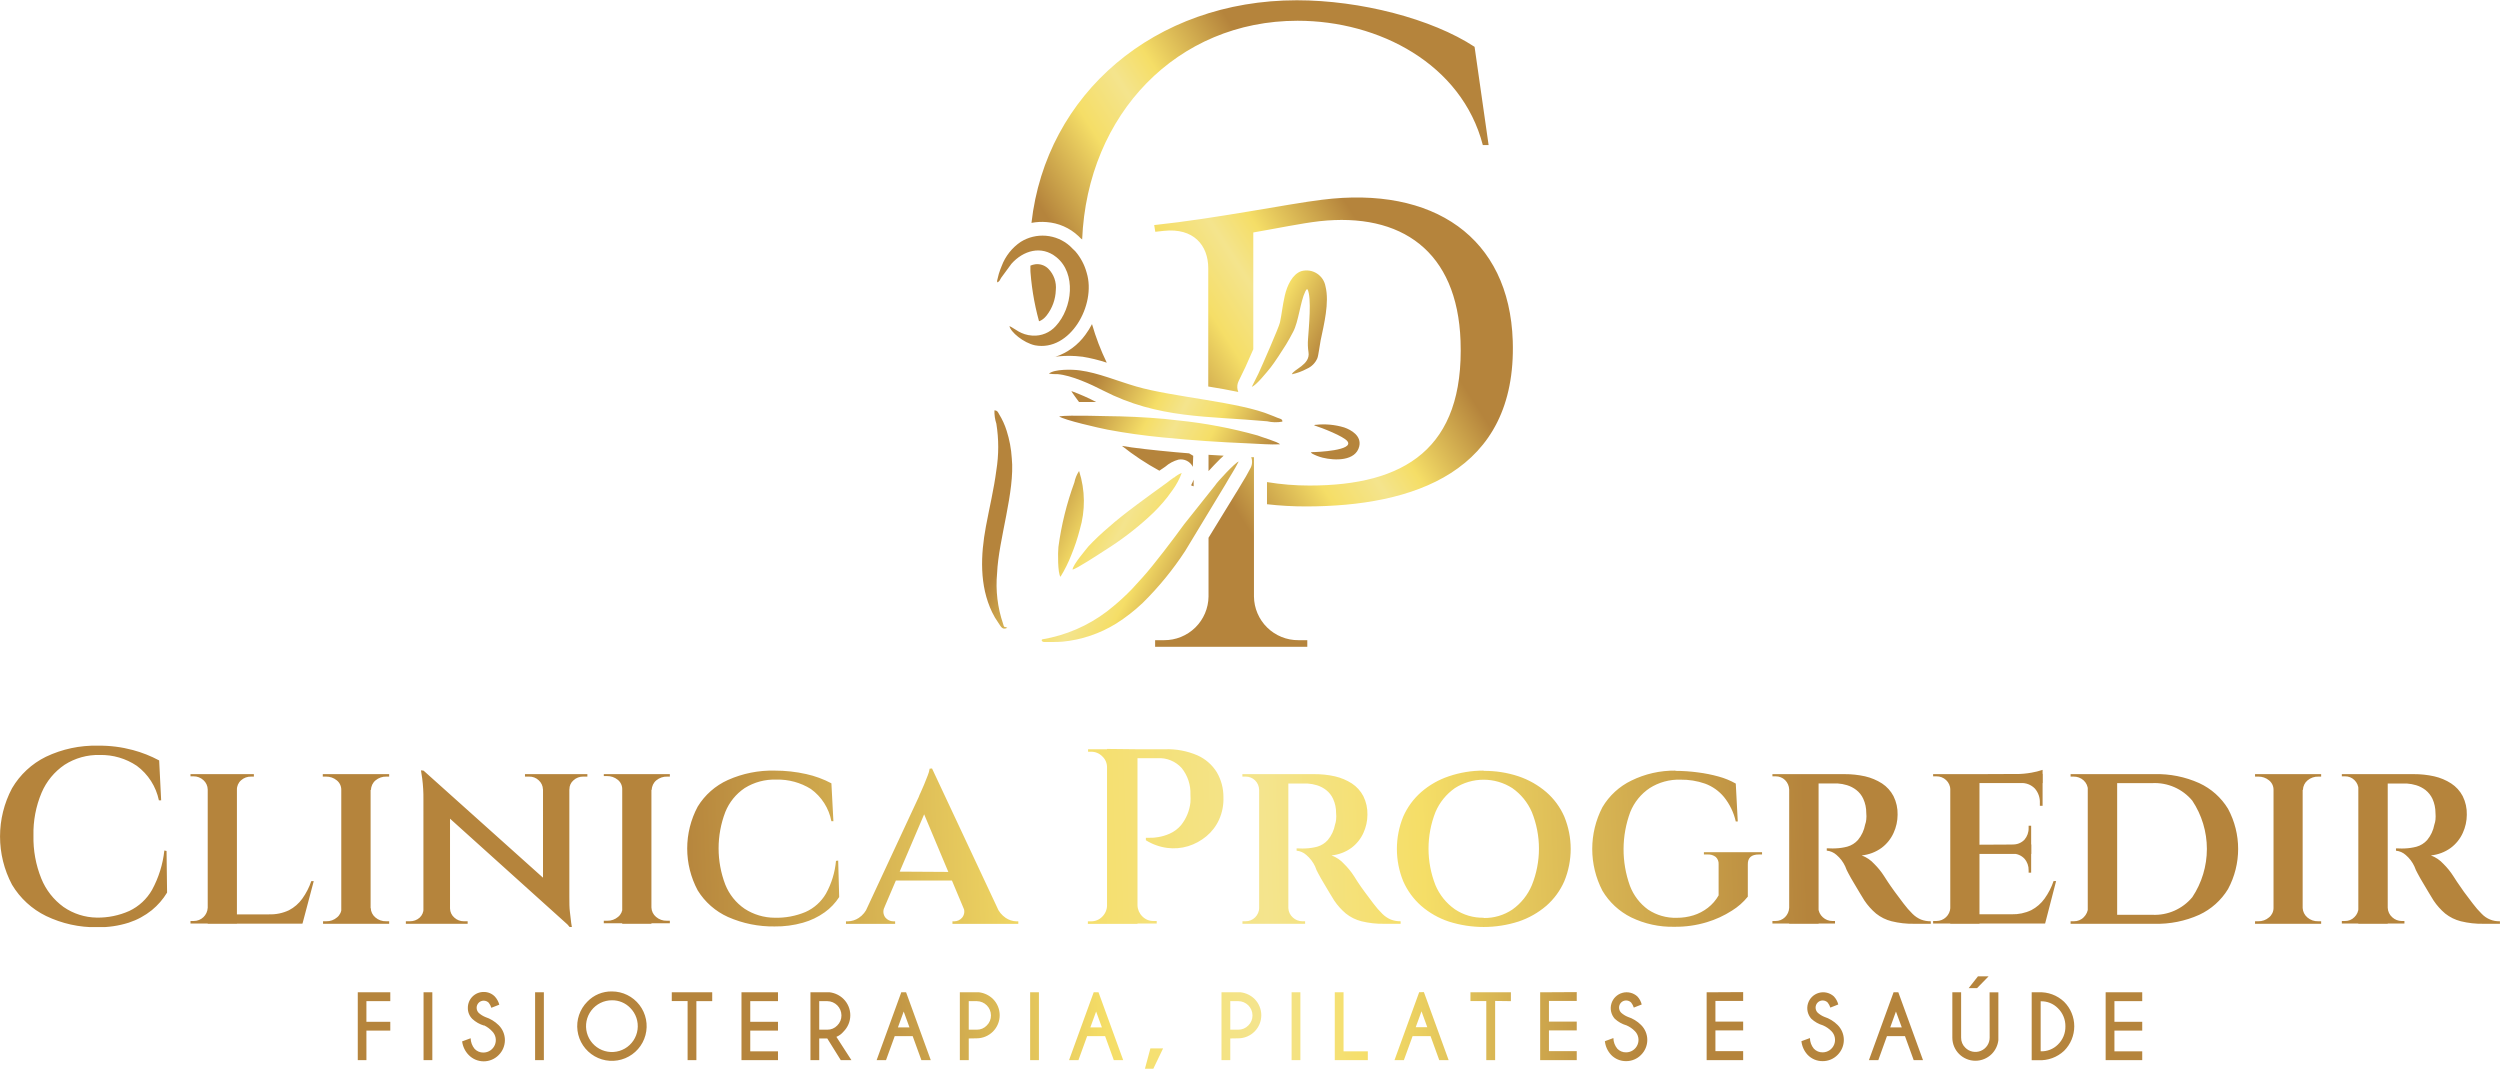
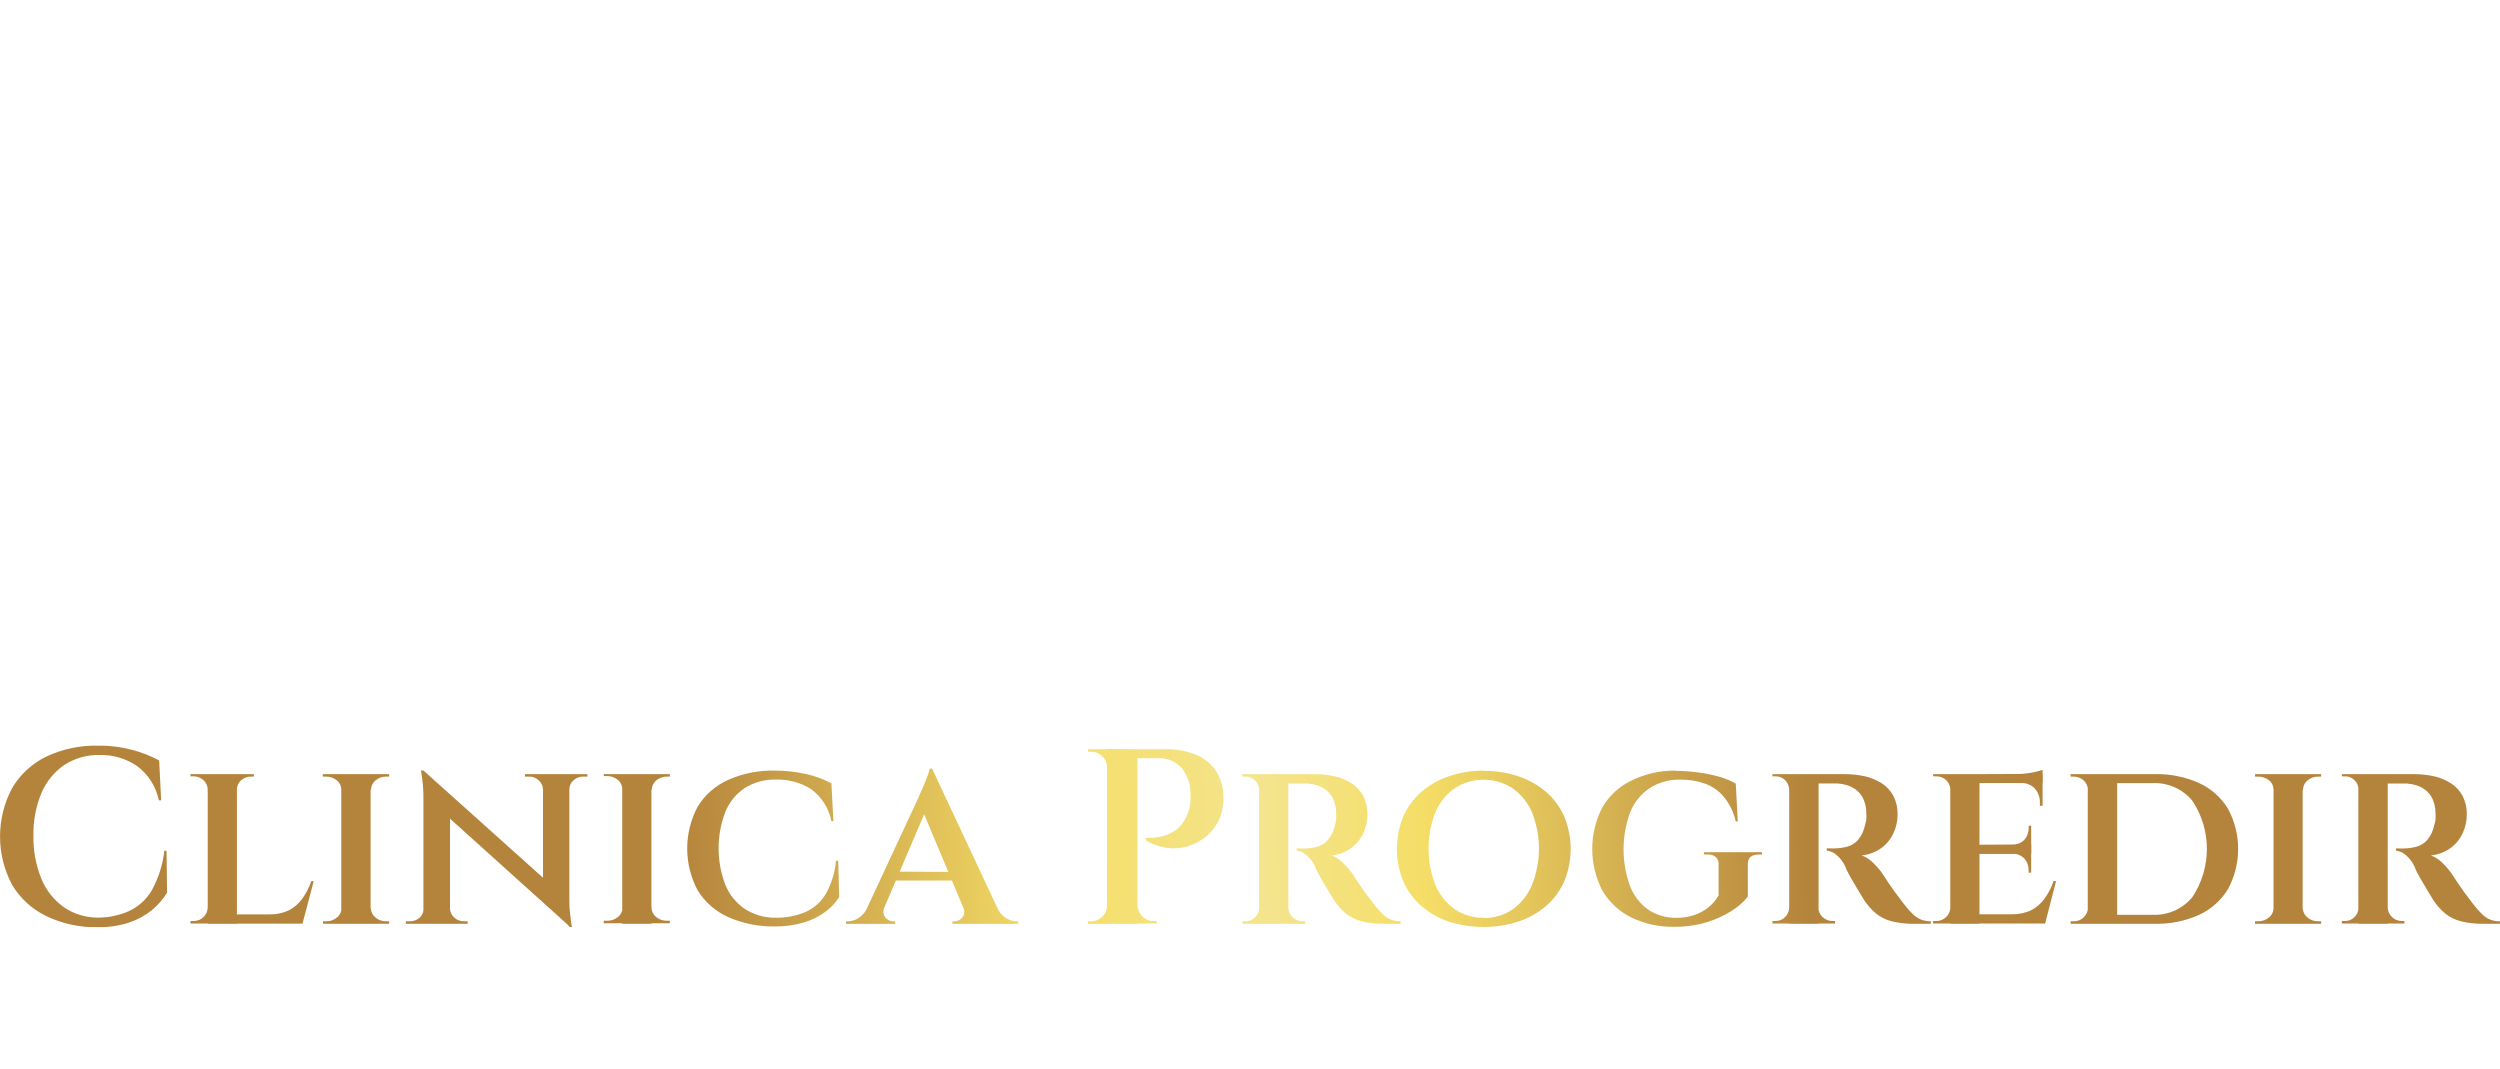
<svg xmlns="http://www.w3.org/2000/svg" xmlns:xlink="http://www.w3.org/1999/xlink" id="Camada_1" data-name="Camada 1" viewBox="0 0 375.87 160.69" width="375.87" height="160.69">
  <defs>
    <style>.cls-1{fill:none;}.cls-2{clip-path:url(#clip-path);}.cls-3{fill:url(#Gradiente_sem_nome);}.cls-4{clip-path:url(#clip-path-2);}.cls-5{fill:url(#Gradiente_sem_nome_2);}.cls-6{clip-path:url(#clip-path-3);}.cls-7{fill:url(#Gradiente_sem_nome_3);}.cls-8{clip-path:url(#clip-path-4);}.cls-9{fill:url(#Gradiente_sem_nome_4);}</style>
    <clipPath id="clip-path" transform="translate(-122.69 -206.61)">
      <path class="cls-1" d="M481.61,343.09h.07a2,2,0,0,0,.68,1.43,2.11,2.11,0,0,0,1.42.56h.41l0,.38h-2.89Zm-4.24-17.77h-.08a2,2,0,0,0-.62-1.43,1.94,1.94,0,0,0-1.4-.56h-.49V323h2.85Zm0,17.77.26,2.37h-2.85v-.38h.45a1.92,1.92,0,0,0,1.44-.58,2,2,0,0,0,.62-1.41ZM481.68,323v22.5h-4.42V323Zm-.37,0h4.27a13.81,13.81,0,0,1,3.09.33,7.93,7.93,0,0,1,2.55,1.07,5.09,5.09,0,0,1,1.73,1.9,5.92,5.92,0,0,1,.62,2.81,6.59,6.59,0,0,1-.6,2.72,5.77,5.77,0,0,1-1.8,2.25,6.09,6.09,0,0,1-3,1.14,4.84,4.84,0,0,1,1.89,1.28,10.51,10.51,0,0,1,1.48,1.83l.55.85c.28.43.64.95,1.06,1.53s.87,1.17,1.32,1.75a13.7,13.7,0,0,0,1.35,1.55,3.59,3.59,0,0,0,2.73,1.11v.38h-2.47a13.21,13.21,0,0,1-3.41-.38,6.24,6.24,0,0,1-2.35-1.16,9.45,9.45,0,0,1-1.74-1.95c-.18-.28-.41-.65-.69-1.13s-.58-1-.88-1.48-.58-1-.83-1.46a6.7,6.7,0,0,1-.49-1.07,5,5,0,0,0-1.31-1.72,2.57,2.57,0,0,0-1.46-.64v-.34l.41,0a7.84,7.84,0,0,0,.94,0,8.23,8.23,0,0,0,1.74-.26,3.36,3.36,0,0,0,1.6-1,5.07,5.07,0,0,0,1.08-2.32,3.21,3.21,0,0,0,.17-.75,5.54,5.54,0,0,0,0-1,5.16,5.16,0,0,0-.45-2.12,3.74,3.74,0,0,0-1.05-1.33,4.39,4.39,0,0,0-1.39-.72,6.38,6.38,0,0,0-1.42-.26c-.73,0-1.36,0-1.91,0l-1,0a1.5,1.5,0,0,1-.11-.37l-.15-.7C481.33,323.08,481.31,323,481.31,323Zm-16.69,2.36h-.11a1.79,1.79,0,0,0-.68-1.43,2.47,2.47,0,0,0-1.61-.56h-.49V323h2.89Zm4.16,0V323h2.89l0,.37h-.41a2.44,2.44,0,0,0-1.63.56,1.94,1.94,0,0,0-.7,1.43Zm0,17.77h.11a2,2,0,0,0,.7,1.41,2.36,2.36,0,0,0,1.63.58h.45v.38h-2.89Zm-4.16,0v2.37h-2.89v-.38h.49a2.38,2.38,0,0,0,1.61-.58,1.81,1.81,0,0,0,.68-1.41ZM468.89,323v22.5h-4.38V323Zm-32.21,2.4h-.07a2,2,0,0,0-.66-1.47,2.19,2.19,0,0,0-1.52-.56H434V323h2.7Zm0,17.66v2.44H434v-.38h.49a2,2,0,0,0,1.5-.62,2.17,2.17,0,0,0,.64-1.44ZM441,323v22.5h-4.42V323Zm5.59,0a15.45,15.45,0,0,1,6.75,1.35,9.93,9.93,0,0,1,4.33,3.86,12.74,12.74,0,0,1,0,12.07,10,10,0,0,1-4.33,3.87,15.45,15.45,0,0,1-6.75,1.35h-8.21l-.08-1.35h8a7.36,7.36,0,0,0,6-2.65,13.11,13.11,0,0,0,0-14.51,7.35,7.35,0,0,0-6-2.64H438V323ZM416,325.32h-.08a2,2,0,0,0-.64-1.43,2.06,2.06,0,0,0-1.46-.56h-.49V323h2.93Zm0,17.77.26,2.37h-2.93v-.38h.49a2.09,2.09,0,0,0,2.1-2Zm13.79-20.73v1l-4-.37a14,14,0,0,0,2.32-.21A10.91,10.91,0,0,0,429.78,322.36Zm0,1.87v3.53h-.41v-.42a3.1,3.1,0,0,0-.75-2.17,2.73,2.73,0,0,0-2.13-.83v-.11Zm-1.72,6.53v2.88h-2.81v-.07a2.32,2.32,0,0,0,1.8-.71,2.59,2.59,0,0,0,.63-1.77v-.33Zm0,4.12v2.93h-.38v-.34a2.55,2.55,0,0,0-.63-1.76,2.38,2.38,0,0,0-1.8-.75v-.08Zm3.75,4.2-1.65,6.38h-6.22l1.2-1.39a6.45,6.45,0,0,0,2.94-.62,5.69,5.69,0,0,0,2-1.74,10,10,0,0,0,1.35-2.63Zm-2-16.12v1.38h-9.56V323Zm-1.72,10.61V335h-7.84v-1.39Zm1.46,10.5.57,1.39h-9.87v-1.39ZM420.3,323v22.5h-4.39V323ZM396,343.09h.07a2,2,0,0,0,.68,1.43,2.11,2.11,0,0,0,1.42.56h.41l0,.38h-2.88Zm-4.24-17.77h-.07a2.1,2.1,0,0,0-.62-1.43,2,2,0,0,0-1.41-.56h-.49V323h2.85Zm0,17.77.26,2.37h-2.85v-.38h.45a2,2,0,0,0,1.45-.58,2.13,2.13,0,0,0,.62-1.41ZM396.11,323v22.5h-4.42V323Zm-.37,0H400a14,14,0,0,1,3.1.33,8.13,8.13,0,0,1,2.55,1.07,5.15,5.15,0,0,1,1.72,1.9,5.92,5.92,0,0,1,.62,2.81,6.59,6.59,0,0,1-.6,2.72,5.77,5.77,0,0,1-1.8,2.25,6.09,6.09,0,0,1-3,1.14,4.77,4.77,0,0,1,1.89,1.28,10.51,10.51,0,0,1,1.48,1.83l.55.85c.29.43.64.95,1.07,1.53s.86,1.17,1.31,1.75a13.7,13.7,0,0,0,1.35,1.55,4,4,0,0,0,1.26.85,4,4,0,0,0,1.48.26v.38h-2.48a13.21,13.21,0,0,1-3.41-.38,6.12,6.12,0,0,1-2.34-1.16A9.49,9.49,0,0,1,403,342l-.69-1.13c-.29-.47-.58-1-.88-1.48s-.58-1-.83-1.46a6.7,6.7,0,0,1-.49-1.07,5,5,0,0,0-1.31-1.72,2.57,2.57,0,0,0-1.46-.64v-.34l.41,0a7.84,7.84,0,0,0,.94,0,8.14,8.14,0,0,0,1.74-.26,3.36,3.36,0,0,0,1.6-1,5.07,5.07,0,0,0,1.08-2.32,2.78,2.78,0,0,0,.17-.75,4.77,4.77,0,0,0,0-1,5,5,0,0,0-.45-2.12,3.54,3.54,0,0,0-1.05-1.33,4.39,4.39,0,0,0-1.39-.72,6.38,6.38,0,0,0-1.42-.26c-.73,0-1.36,0-1.91,0l-1,0A1.5,1.5,0,0,1,396,324l-.15-.7C395.76,323.08,395.74,323,395.74,323Zm-21.15-.49a25.29,25.29,0,0,1,3.39.23,21.65,21.65,0,0,1,3.13.63,11.11,11.11,0,0,1,2.55,1.05l.3,5.7h-.3a9,9,0,0,0-1.78-3.69,6.7,6.7,0,0,0-2.83-2,10.81,10.81,0,0,0-3.71-.6,8.18,8.18,0,0,0-4.61,1.26,7.87,7.87,0,0,0-2.93,3.6,16.16,16.16,0,0,0-.05,11.11,7.85,7.85,0,0,0,2.73,3.57,7.38,7.38,0,0,0,4.3,1.23,8.38,8.38,0,0,0,2.51-.37,6.91,6.91,0,0,0,2.17-1.13,6.24,6.24,0,0,0,1.62-1.87l0-4.69a1.37,1.37,0,0,0-.43-1.09,1.83,1.83,0,0,0-1.25-.37h-.53v-.34h8.74v.34h-.49q-1.68,0-1.65,1.5l0,4.84a9.38,9.38,0,0,1-2.38,2.1,15,15,0,0,1-3.78,1.74,16.21,16.21,0,0,1-4.86.69,14.13,14.13,0,0,1-6.53-1.42,10.4,10.4,0,0,1-4.31-4,13.65,13.65,0,0,1,0-12.56,10.22,10.22,0,0,1,4.35-4A14.67,14.67,0,0,1,374.59,322.47Zm-28.84,22.12a7.49,7.49,0,0,0,4.32-1.27A8.52,8.52,0,0,0,353,339.7a14.7,14.7,0,0,0,0-11,8.52,8.52,0,0,0-2.94-3.6,8,8,0,0,0-8.63,0,8.4,8.4,0,0,0-2.92,3.6,15,15,0,0,0,0,11,8.41,8.41,0,0,0,2.92,3.62A7.49,7.49,0,0,0,345.75,344.59Zm0-22.12a16.06,16.06,0,0,1,5.25.82,12.56,12.56,0,0,1,4.17,2.37,10.34,10.34,0,0,1,2.71,3.69,12.76,12.76,0,0,1,0,9.71,10.47,10.47,0,0,1-2.71,3.7,12.54,12.54,0,0,1-4.17,2.36,17.22,17.22,0,0,1-10.5,0,12.2,12.2,0,0,1-4.14-2.36,10.69,10.69,0,0,1-2.7-3.7,12.88,12.88,0,0,1,0-9.71,10.56,10.56,0,0,1,2.7-3.69,12.22,12.22,0,0,1,4.14-2.37A16.06,16.06,0,0,1,345.75,322.47Zm-29.43,20.62h.07a2,2,0,0,0,.68,1.43,2.11,2.11,0,0,0,1.42.56h.42l0,.38h-2.88Zm-4.24-17.77H312a2.05,2.05,0,0,0-.62-1.43,2,2,0,0,0-1.41-.56h-.49V323h2.85Zm0,17.77.26,2.37h-2.85v-.38h.45a2,2,0,0,0,1.45-.58,2.08,2.08,0,0,0,.62-1.41ZM316.39,323v22.5H312V323Zm-.37,0h4.27a14,14,0,0,1,3.1.33,8.13,8.13,0,0,1,2.55,1.07,5.15,5.15,0,0,1,1.72,1.9,5.92,5.92,0,0,1,.62,2.81,6.59,6.59,0,0,1-.6,2.72,5.77,5.77,0,0,1-1.8,2.25,6.09,6.09,0,0,1-3,1.14,4.7,4.7,0,0,1,1.89,1.28,10.61,10.61,0,0,1,1.49,1.83c.07.13.25.41.54.85s.64.95,1.07,1.53.86,1.17,1.31,1.75a13.7,13.7,0,0,0,1.35,1.55,4,4,0,0,0,1.26.85,4,4,0,0,0,1.48.26v.38h-2.48a13.26,13.26,0,0,1-3.41-.38,6.19,6.19,0,0,1-2.34-1.16,9.49,9.49,0,0,1-1.75-1.95l-.69-1.13c-.29-.47-.58-1-.88-1.48s-.58-1-.83-1.46a5.7,5.7,0,0,1-.48-1.07,5.12,5.12,0,0,0-1.32-1.72,2.54,2.54,0,0,0-1.46-.64v-.34l.41,0a7.8,7.8,0,0,0,.94,0,8.23,8.23,0,0,0,1.75-.26,3.38,3.38,0,0,0,1.59-1,5.07,5.07,0,0,0,1.09-2.32,3.25,3.25,0,0,0,.16-.75,4.77,4.77,0,0,0,0-1,5,5,0,0,0-.45-2.12,3.54,3.54,0,0,0-1.05-1.33,4.34,4.34,0,0,0-1.38-.72,6.47,6.47,0,0,0-1.43-.26c-.72,0-1.36,0-1.91,0l-1,0a1,1,0,0,1-.12-.37l-.15-.7C316,323.08,316,323,316,323ZM293.6,342.72h.11a2.42,2.42,0,0,0,.73,1.67,2.28,2.28,0,0,0,1.67.69h.49v.38h-3ZM289.25,322h-.12a2.22,2.22,0,0,0-.71-1.67,2.31,2.31,0,0,0-1.69-.7h-.45l0-.37h3Zm0,20.77v2.74h-3v-.38h.48a2.28,2.28,0,0,0,1.67-.69,2.38,2.38,0,0,0,.73-1.67Zm4.46-23.51v26.25h-4.58V319.21Zm-.49,0h4.61a11.31,11.31,0,0,1,4.9.92,6.56,6.56,0,0,1,2.9,2.53,7.29,7.29,0,0,1,1,3.75,7.52,7.52,0,0,1-.65,3.37,7,7,0,0,1-1.91,2.51,8,8,0,0,1-2.74,1.49,7.48,7.48,0,0,1-3.17.26,8,8,0,0,1-3.19-1.15v-.37l.51,0a6.24,6.24,0,0,0,1.33-.1,7.09,7.09,0,0,0,1.74-.52,4.75,4.75,0,0,0,1.71-1.28,6.63,6.63,0,0,0,1.41-3.43,9.07,9.07,0,0,0,0-1.16,6,6,0,0,0-1.32-4,4.52,4.52,0,0,0-3.6-1.48H293.6l-.1-.35-.19-.72Zm-25.76,23.7h5.1a3.59,3.59,0,0,0,1.35,1.66,3,3,0,0,0,1.57.51h.31v.38h-9.9v-.38h.3a1.58,1.58,0,0,0,1.16-.56A1.44,1.44,0,0,0,267.46,342.91Zm-1-5.25V339h-9.71v-1.35Zm-3.64-15.56.11,3.86-8.28,19.38H252l8.81-18.93a5.44,5.44,0,0,1,.29-.68c.16-.35.34-.76.54-1.24s.38-.93.54-1.36a4.36,4.36,0,0,0,.28-1Zm-7.12,20.81a1.44,1.44,0,0,0,.11,1.61,1.58,1.58,0,0,0,1.16.56h.3v.38h-7.39v-.38h.3a3.07,3.07,0,0,0,1.62-.51,3.59,3.59,0,0,0,1.35-1.66Zm7.12-20.81,10.84,23.13h-5.21l-7.32-17.44ZM248.71,336l.15,5.48a8.36,8.36,0,0,1-2.19,2.3,10.39,10.39,0,0,1-3.26,1.56,14.8,14.8,0,0,1-4.26.56,16.74,16.74,0,0,1-7-1.42,10.33,10.33,0,0,1-4.56-4,13.35,13.35,0,0,1,0-12.6,10.26,10.26,0,0,1,4.54-4,16.3,16.3,0,0,1,7.05-1.41,21.36,21.36,0,0,1,4.73.52,15,15,0,0,1,3.78,1.39l.3,5.7h-.3a7.76,7.76,0,0,0-3.09-4.85,9.38,9.38,0,0,0-5.19-1.41,8.44,8.44,0,0,0-4.75,1.27,7.87,7.87,0,0,0-2.92,3.6,15.29,15.29,0,0,0,0,10.93,8,8,0,0,0,2.9,3.62,8.34,8.34,0,0,0,4.52,1.35,11.22,11.22,0,0,0,4.63-.86,6.73,6.73,0,0,0,3.08-2.76,12.47,12.47,0,0,0,1.51-4.93Zm-32.36-10.72h-.11a1.78,1.78,0,0,0-.67-1.43,2.49,2.49,0,0,0-1.62-.56h-.48V323h2.88Zm4.16,0V323h2.89l0,.37H223a2.44,2.44,0,0,0-1.63.56,1.89,1.89,0,0,0-.69,1.43Zm0,17.77h.12a1.92,1.92,0,0,0,.69,1.41,2.36,2.36,0,0,0,1.63.58h.45v.38h-2.89Zm-4.16,0v2.37h-2.88v-.38H214a2.4,2.4,0,0,0,1.62-.58,1.8,1.8,0,0,0,.67-1.41ZM220.63,323v22.5h-4.39V323Zm-16.31,2.28a1.89,1.89,0,0,0-.64-1.36,2,2,0,0,0-1.43-.55h-.63V323h2.77v2.28Zm3.86,0V323H211v.37h-.64a2.08,2.08,0,0,0-1.44.55,1.73,1.73,0,0,0-.62,1.36Zm.11-2.28v18.48c0,.85,0,1.62.09,2.29s.13,1.21.19,1.61.1.6.1.6h-.34l-4-4.65V323Zm-21.94-.53,4,4.46v18.57h-4V326.82a22.49,22.49,0,0,0-.18-3.15c-.13-.83-.19-1.24-.19-1.24Zm4,20.74a1.84,1.84,0,0,0,.66,1.37,2.07,2.07,0,0,0,1.4.54H193v.38h-2.78v-2.29Zm-3.86,0v2.29h-2.78v-.38h.6a2.14,2.14,0,0,0,1.47-.54,1.81,1.81,0,0,0,.59-1.37Zm-.12-20.74L208,341.86l.38,4.08-21.6-19.46Zm-12.22,2.89H174a1.79,1.79,0,0,0-.68-1.43,2.45,2.45,0,0,0-1.61-.56h-.49V323h2.89Zm4.16,0V323h2.89l0,.37h-.41a2.44,2.44,0,0,0-1.63.56,1.89,1.89,0,0,0-.69,1.43Zm0,17.77h.12a1.92,1.92,0,0,0,.69,1.41,2.36,2.36,0,0,0,1.63.58h.45v.38h-2.89Zm-4.16,0v2.37h-2.89v-.38h.49a2.36,2.36,0,0,0,1.61-.58,1.81,1.81,0,0,0,.68-1.41ZM178.41,323v22.5H174V323ZM154,325.32h-.08a1.93,1.93,0,0,0-.66-1.43,2.13,2.13,0,0,0-1.48-.56h-.45V323H154Zm4.19,0V323h2.67v.37h-.42a2.17,2.17,0,0,0-1.51.56,1.83,1.83,0,0,0-.62,1.43ZM154,343.09l.26,2.37h-2.93v-.38h.49a2.09,2.09,0,0,0,2.1-2Zm15.86-4-1.69,6.38h-6.23l1.2-1.39a6.49,6.49,0,0,0,3-.62,5.69,5.69,0,0,0,2-1.74,10,10,0,0,0,1.35-2.63Zm-2.37,5,.6,1.39h-9.86v-1.39ZM158.31,323v22.5h-4.39V323Zm-10.58,11.55.08,6.26a10.31,10.31,0,0,1-2.29,2.64,11,11,0,0,1-3.47,1.88,14.92,14.92,0,0,1-4.78.69,17.17,17.17,0,0,1-7.65-1.69,12.2,12.2,0,0,1-5.12-4.7,15.48,15.48,0,0,1,0-14.51,12.07,12.07,0,0,1,5.09-4.73,17.23,17.23,0,0,1,7.84-1.67,19.23,19.23,0,0,1,5.25.66,18.58,18.58,0,0,1,3.94,1.56l.3,6h-.34a8.64,8.64,0,0,0-3.32-5.19,9.59,9.59,0,0,0-5.57-1.63,9.34,9.34,0,0,0-5.3,1.48,9.6,9.6,0,0,0-3.45,4.2,15.63,15.63,0,0,0-1.22,6.43,16.32,16.32,0,0,0,1.18,6.47,9.81,9.81,0,0,0,3.34,4.27,9,9,0,0,0,5,1.6,11.53,11.53,0,0,0,4.89-1,7.75,7.75,0,0,0,3.42-3.17,16,16,0,0,0,1.85-5.92Z" />
    </clipPath>
    <linearGradient id="Gradiente_sem_nome" x1="102.03" y1="128.72" x2="271.37" y2="122.81" gradientUnits="userSpaceOnUse">
      <stop offset="0" stop-color="#b5843c" />
      <stop offset="0.33" stop-color="#f5de67" />
      <stop offset="0.52" stop-color="#f4e48d" />
      <stop offset="0.66" stop-color="#f5de67" />
      <stop offset="1" stop-color="#b5843c" />
    </linearGradient>
    <clipPath id="clip-path-2" transform="translate(-122.69 -206.61)">
-       <path class="cls-1" d="M444.77,355.8v1.33h-4.18v3.11h4.18v1.32h-4.18v3.12h4.18V366h-5.5V355.8Zm-15.62,0a5.21,5.21,0,0,1,3.87,1.42,5.21,5.21,0,0,1,0,7.38,5.25,5.25,0,0,1-3.87,1.41h-1V355.8Zm.35,1.35v7.52a3.47,3.47,0,0,0,2.58-1,3.71,3.71,0,0,0,1.14-2.74,3.75,3.75,0,0,0-1.14-2.75A3.5,3.5,0,0,0,429.5,357.15Zm-9.43-3.75h1.6l-1.73,1.77h-1.26Zm1.75,2.4h1.32V363a3.53,3.53,0,0,1-1,2.08,3.47,3.47,0,0,1-5.92-2.45V355.8h1.32v6.82a2.05,2.05,0,0,0,.63,1.51,2.14,2.14,0,0,0,3.66-1.51Zm-13.72,0L411.81,366h-1.4l-1.31-3.61h-2.71l-1.3,3.61h-1.41l3.71-10.21Zm.52,5.28-.88-2.39-.86,2.39Zm-11.85-.31a4.35,4.35,0,0,1-1.76-1,2.39,2.39,0,0,1,3.4-3.35,2.74,2.74,0,0,1,.66,1.21l-1.19.47a2.5,2.5,0,0,0-.4-.76,1.07,1.07,0,0,0-1.51,0,1.09,1.09,0,0,0,0,1.52,3.39,3.39,0,0,0,1,.63,5,5,0,0,1,2,1.22,3.17,3.17,0,0,1,0,4.5,3.11,3.11,0,0,1-2.25.94,3.07,3.07,0,0,1-2.25-.94,3.57,3.57,0,0,1-.94-2.06l1.28-.47a2.56,2.56,0,0,0,.59,1.6,1.77,1.77,0,0,0,1.32.55,1.87,1.87,0,0,0,1.32-3.19A4,4,0,0,0,396.77,360.77Zm-12-5v1.33h-4.17v3.11h4.17v1.32h-4.17v3.12h4.17V366h-5.49V355.8Zm-17.55,5a4.35,4.35,0,0,1-1.76-1,2.39,2.39,0,0,1,3.4-3.35,2.74,2.74,0,0,1,.66,1.21l-1.19.47a2.5,2.5,0,0,0-.4-.76,1.07,1.07,0,0,0-1.51,0,1.09,1.09,0,0,0,0,1.52,3.39,3.39,0,0,0,1,.63,5,5,0,0,1,2,1.22,3.17,3.17,0,0,1,0,4.5,3.11,3.11,0,0,1-2.25.94,3.07,3.07,0,0,1-2.25-.94,3.57,3.57,0,0,1-.94-2.06l1.28-.47a2.56,2.56,0,0,0,.59,1.6,1.77,1.77,0,0,0,1.32.55,1.87,1.87,0,0,0,1.32-3.19A4,4,0,0,0,367.23,360.77Zm-7.47-5v1.33h-4.18v3.11h4.18v1.32h-4.18v3.12h4.18V366h-5.5V355.8Zm-12.27,1.33V366h-1.33v-8.88h-2.38V355.8h6.08v1.33Zm-10.71-1.33L340.49,366h-1.41l-1.31-3.61h-2.7L333.76,366h-1.41l3.71-10.21Zm.51,5.28-.87-2.39-.87,2.39ZM323.37,366V355.8h1.32v8.88h3.65V366ZM318.2,355.8V366h-1.32V355.8Zm-10.54,1.33v4.29h1.2a2.05,2.05,0,0,0,1.51-.63,2.08,2.08,0,0,0,.63-1.52,2.15,2.15,0,0,0-2.14-2.14Zm0,5.61V366h-1.32V355.8h2.89a3.64,3.64,0,0,1,2.08,1,3.47,3.47,0,0,1-2.45,5.92Zm-10.1,1.49-1.47,3.06h-1.26l.82-3.06Zm-9.71-8.43L291.56,366h-1.41l-1.31-3.61h-2.7L284.83,366h-1.41l3.71-10.21Zm.51,5.28-.87-2.39-.87,2.39Zm-9.47-5.28V366h-1.32V355.8Zm-10.55,1.33v4.29h1.21a2,2,0,0,0,1.5-.63,2.08,2.08,0,0,0,.63-1.52,2.15,2.15,0,0,0-2.13-2.14Zm0,5.61V366H267V355.8h2.9a3.64,3.64,0,0,1,2.08,1,3.47,3.47,0,0,1-2.45,5.92Zm-9.42-6.94L262.63,366h-1.41l-1.31-3.61h-2.7L255.9,366h-1.41l3.71-10.21Zm.51,5.28-.87-2.39-.87,2.39Zm-12.36,1.66h-1.21V366h-1.32V355.8h2.9a3.61,3.61,0,0,1,2.07,1,3.46,3.46,0,0,1,0,4.91,2.76,2.76,0,0,1-1.07.79L250.7,366h-1.6Zm-1.21-5.61v4.29h1.21a2,2,0,0,0,1.5-.63,2.08,2.08,0,0,0,.63-1.52,2.15,2.15,0,0,0-2.13-2.14Zm-6.2-1.33v1.33h-4.17v3.11h4.17v1.32h-4.17v3.12h4.17V366h-5.49V355.8Zm-12.27,1.33V366h-1.32v-8.88h-2.38V355.8h6.08v1.33Zm-12.7-.13a3.89,3.89,0,1,0,2.75,1.14A3.75,3.75,0,0,0,214.69,357Zm0-1.33A5.22,5.22,0,1,1,211,357.2,5,5,0,0,1,214.69,355.67Zm-10.23.13V366h-1.32V355.8Zm-9,5a4.35,4.35,0,0,1-1.76-1,2.27,2.27,0,0,1-.67-1.67,2.37,2.37,0,0,1,2.39-2.38,2.29,2.29,0,0,1,1.68.7,3,3,0,0,1,.66,1.21l-1.2.47a2.32,2.32,0,0,0-.39-.76,1.07,1.07,0,0,0-1.51,0,1.09,1.09,0,0,0,0,1.52,3.39,3.39,0,0,0,1,.63,5.09,5.09,0,0,1,2,1.22,3.16,3.16,0,0,1,0,4.5,3.15,3.15,0,0,1-4.49,0,3.57,3.57,0,0,1-1-2.06l1.28-.47a2.62,2.62,0,0,0,.6,1.6,1.77,1.77,0,0,0,1.32.55,1.87,1.87,0,0,0,1.32-3.19A4,4,0,0,0,195.47,360.77Zm-7.77-5V366h-1.32V355.8Zm-6.32,0v1.33h-3.59v3.11h3.59v1.32h-3.59V366h-1.32V355.8Z" />
-     </clipPath>
+       </clipPath>
    <linearGradient id="Gradiente_sem_nome_2" x1="126.61" y1="155.27" x2="247.48" y2="152.25" xlink:href="#Gradiente_sem_nome" />
    <clipPath id="clip-path-3" transform="translate(-122.69 -206.61)">
-       <path class="cls-1" d="M301.77,279.58l.38.15v-1a6.84,6.84,0,0,1-.38.84m-18-14.12c.37.55.76,1.08,1.15,1.6.84,0,1.73,0,2.58,0a31,31,0,0,0-3.61-1.6Zm-6.21-18.91a38.72,38.72,0,0,0,1.34,8.35l.08,0h0a2.46,2.46,0,0,0,.86-.61l.21-.24a6.54,6.54,0,0,0,1.38-3.82,4,4,0,0,0-1.12-3.2l-.14-.13a2.37,2.37,0,0,0-1.81-.55A2.94,2.94,0,0,0,277.6,246.55Zm7.83-3.93c.79-18.89,14.32-32.88,32.38-32.88,12.24,0,24.69,6.49,27.86,18.69h.87l-2.11-14.77c-6.43-4.23-17.2-7-26.72-7-21.39,0-37.71,14.09-39.9,33.47a8.29,8.29,0,0,1,2.27-.12,7.81,7.81,0,0,1,4.79,2.1l.33.33Zm3.7,18.53a36.4,36.4,0,0,1-2.22-5.8,11.55,11.55,0,0,1-1,1.61,9.16,9.16,0,0,1-4.54,3.32l-.07,0a6,6,0,0,1,.63-.09,15.82,15.82,0,0,1,3.42.05h.07A24.26,24.26,0,0,1,289.13,261.15Zm13,14c-.21-.12-.42-.24-.62-.37-1.31-.1-2.72-.23-4.3-.39s-2.92-.31-4.32-.5l-1.48-.23a39,39,0,0,0,5.63,3.73l.32-.22.11-.07c.16-.11.32-.21.45-.31l0,0a5,5,0,0,1,2-1.07,2,2,0,0,1,2.15,1.09Zm2.3,12.32v8.83a6.64,6.64,0,0,1-6.69,6.57h-1.34l0,1h22.88v-1h-1.33a6.64,6.64,0,0,1-6.69-6.57V275.35l-.41,0a2,2,0,0,1-.17,1.75c-.42.83-.85,1.53-1.28,2.23-.24.39-.48.78-.71,1.19l-.1.15Zm0-12.47v2.45c.49-.54,1.13-1.22,1.71-1.79l.57-.53Zm-8-33.53,1.27-.14c4.49-.49,6.69,2.18,6.69,5.61v17.79c1.55.25,3.07.52,4.51.82,0-.11-.07-.22-.1-.33a2,2,0,0,1,.17-1.34l1-2.06c.23-.5.69-1.54,1.19-2.69V241.56c3.66-.63,7.11-1.36,9.93-1.69,12.34-1.36,20.75,4.5,21.23,18,.58,16.24-8.47,21.74-22.71,21.74a39,39,0,0,1-6.39-.52v3.33a51.14,51.14,0,0,0,5.86.33c16.07,0,31.72-5.12,31.09-24.88-.51-15.59-11.93-23.33-28.66-21.23-5.12.62-15.89,2.82-25.25,3.81Z" />
-     </clipPath>
+       </clipPath>
    <linearGradient id="Gradiente_sem_nome_3" x1="174.73" y1="59.5" x2="207.47" y2="38.4" xlink:href="#Gradiente_sem_nome" />
    <clipPath id="clip-path-4" transform="translate(-122.69 -206.61)">
      <path class="cls-1" d="M315.49,270a5.57,5.57,0,0,1-2.29-.05c-8.93-.82-16.34-.35-24.67-4.63-1.78-.92-4.75-2.29-6.85-2.46a7.26,7.26,0,0,1-1.29-.07c.8-.7,3.47-.66,4.67-.49,2.69.35,5.73,1.63,8.47,2.42,5.51,1.6,15.56,2.32,20.25,4.31.34.14.61.23.94.38s.82.16.77.59m-41-14.35c.81.36,1.65,1.31,3.44,1.42a4.33,4.33,0,0,0,3.49-1.43c2.53-2.74,3.1-7.93.1-10.36-2.26-1.83-5-1-6.77,1l-1.54,2.1c-.16.27-.26.6-.6.68l0-.11c0-.11,0,0,0-.17l.25-1c.12-.41.29-.83.43-1.18a7.6,7.6,0,0,1,2.87-3.63,6.2,6.2,0,0,1,7.38.62c.28.27.52.53.81.79a8.22,8.22,0,0,1,1.72,3.24c1.48,4.84-2.5,11.89-7.76,10.91C276.56,258.16,274.61,256.5,274.46,255.64Zm42.43,7.25c.15-.73,2.81-1.44,2.5-3.33a8.54,8.54,0,0,1-.07-2c.11-1.63.57-6.26-.08-7.47-.17,0-.2.07-.34.35-.74,1.49-1,4.54-1.83,6.07-.33.62-.67,1.26-1.05,1.88-.5.82-1.81,2.82-2.31,3.44s-2.24,2.79-2.84,2.92l1-2c.53-1.15,3.1-7,3.23-7.68.28-1.31.37-2.45.72-4s1.16-3.27,2.51-3.71a2.9,2.9,0,0,1,3.62,2.32c.6,2.4-.24,5.72-.74,8.12-.13.62-.32,2.25-.49,2.66a3,3,0,0,1-1.57,1.58A8.49,8.49,0,0,1,316.89,262.89ZM274.14,301c-.78.39-.95-.19-1.36-.77a10.2,10.2,0,0,1-.93-1.58c-1.92-4-1.73-8.6-.93-12.89.52-2.8,1.21-5.64,1.57-8.45a22,22,0,0,0,0-7,5.94,5.94,0,0,1-.29-2c.45,0,.55.3.7.57a11,11,0,0,1,1.14,2.5,17.11,17.11,0,0,1,.77,4.12c.5,5-2,12.26-2.21,17.3a18.22,18.22,0,0,0,.9,7.59c.09.27.08.42.26.5l.06,0h.06Zm41-27.59c-1.47.08-3.1-.07-4.54-.13-4.87-.21-8.21-.43-13.15-.91-2.76-.27-5.53-.65-8.22-1.16-1.12-.21-6.67-1.47-7.3-2,1.53-.24,7.35,0,9.22,0,2.9.08,6,.27,8.79.62a70.89,70.89,0,0,1,11.82,2.25C312.22,272.28,314.94,273.07,315.11,273.4Zm-15.92,5a3.82,3.82,0,0,1,1.14-.69,10.75,10.75,0,0,1-1.34,2.52c-.29.41-.57.76-.83,1.13a24.36,24.36,0,0,1-2.81,3,46,46,0,0,1-6.6,5c-.67.43-4.34,2.85-4.84,2.87.11-.8,1.95-2.91,2.4-3.49a36.56,36.56,0,0,1,3-2.84c2.3-2.07,6.23-4.87,8.76-6.7C298.42,278.93,298.78,278.71,299.19,278.4Zm-14.28-.95a14.87,14.87,0,0,1,.09,8.79,28.39,28.39,0,0,1-1.26,3.78,19.88,19.88,0,0,1-1.64,3.3c-.42-.51-.4-3.65-.31-4.47a45.83,45.83,0,0,1,2.4-9.71A4.8,4.8,0,0,1,284.91,277.45Zm34.87-2.87c1,0,6.49-.26,5.46-1.64-.54-.73-3.77-2-5-2.39a.3.3,0,0,1,.14-.08l.11,0a10.7,10.7,0,0,1,4.25.39c1.1.38,2.65,1.28,2.28,2.85-.53,2.23-3.65,2.16-5.51,1.7a6.9,6.9,0,0,1-1.61-.63C319.79,274.62,319.88,274.71,319.78,274.58ZM308.92,276c-.61,1.21-1.33,2.27-2,3.46l-6.05,10a47.32,47.32,0,0,1-6.38,7.8,25.84,25.84,0,0,1-4,3.11,18.79,18.79,0,0,1-8,2.71,15.71,15.71,0,0,1-1.68.05c-.3,0-.54,0-.84,0s-.53.06-.67-.23c.1-.21-.09-.11.32-.21l1.1-.22a22.17,22.17,0,0,0,9.4-4.74,34.23,34.23,0,0,0,2.72-2.52l1.67-1.83c1.65-1.83,4.62-5.75,6.2-7.93l4.68-5.88C305.62,279.15,308.39,276.15,308.92,276Z" />
    </clipPath>
    <linearGradient id="Gradiente_sem_nome_4" x1="189.14" y1="72.46" x2="163.56" y2="59.2" xlink:href="#Gradiente_sem_nome" />
  </defs>
  <g class="cls-2">
    <rect class="cls-3" y="112.08" width="375.87" height="27.3" />
  </g>
  <g class="cls-4">
    <rect class="cls-5" x="53.79" y="146.79" width="268.29" height="13.9" />
  </g>
  <g class="cls-6">
    <rect class="cls-7" x="154.92" width="73.29" height="97.31" />
  </g>
  <g class="cls-8">
-     <rect class="cls-9" x="147.25" y="34.75" width="57.5" height="61.79" />
-   </g>
+     </g>
</svg>